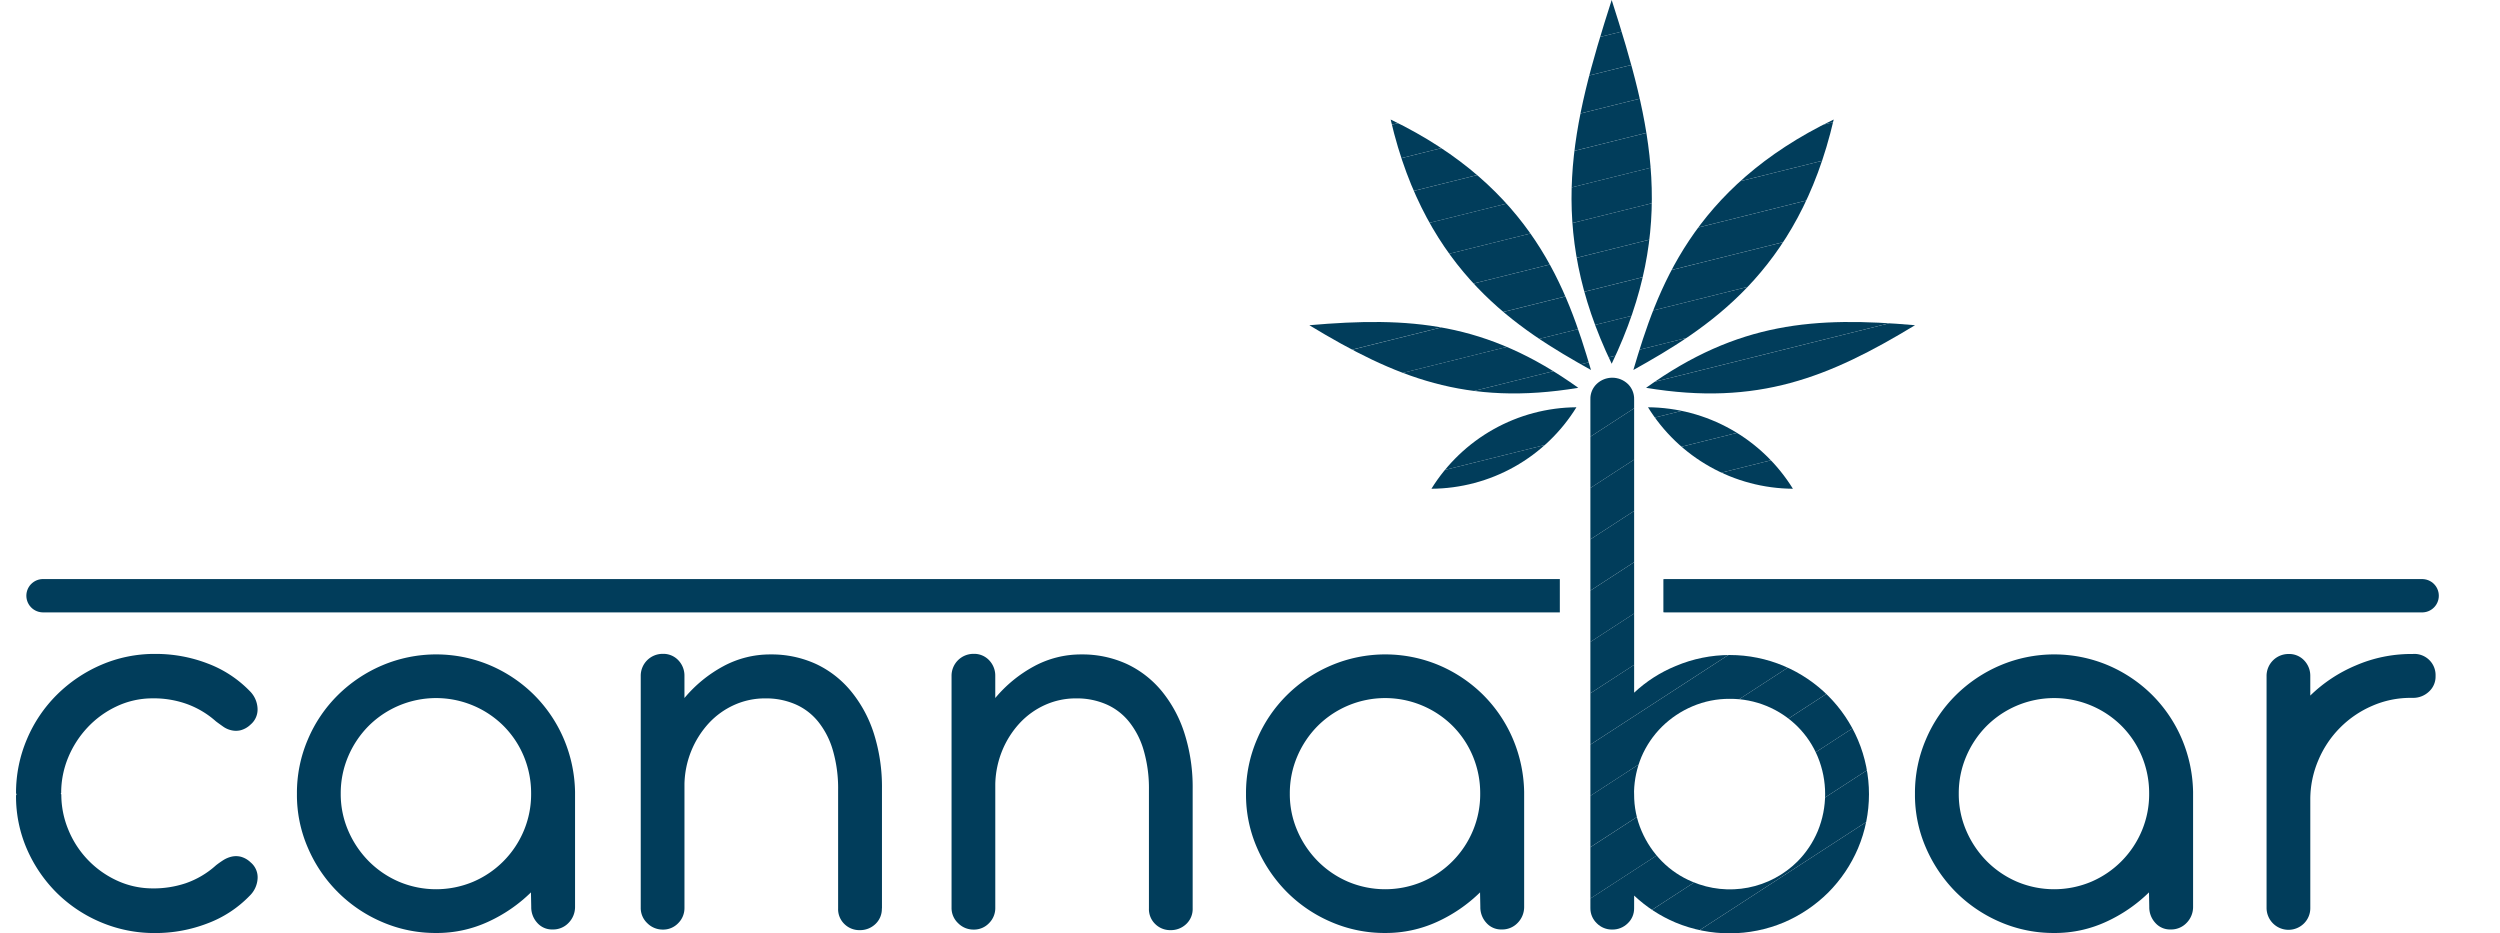
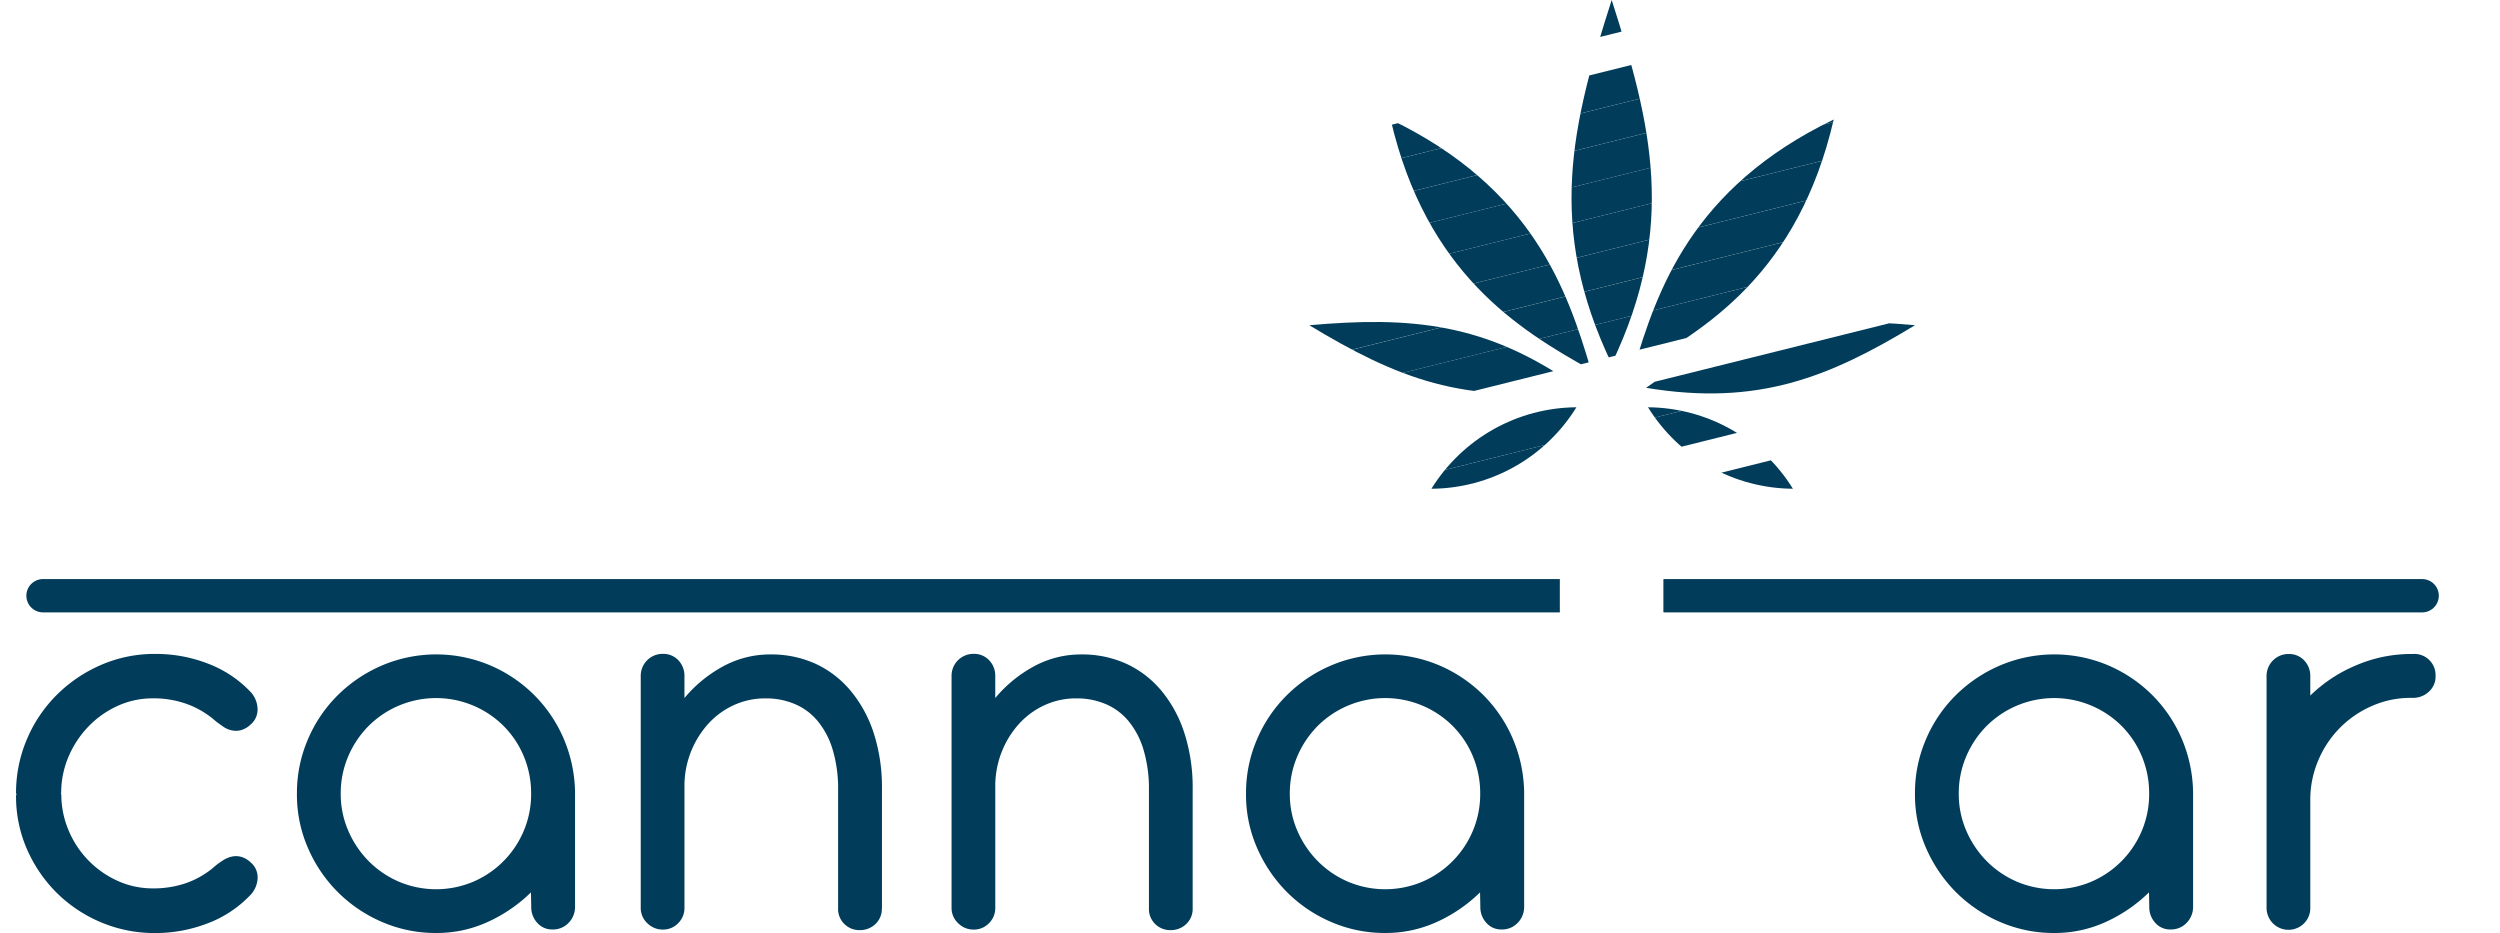
<svg xmlns="http://www.w3.org/2000/svg" width="150" height="55.996" viewBox="0 0 150 55.996">
  <defs>
    <clipPath id="a">
      <path d="M50.75 210h93.59v4.795H50.75z" transform="translate(-50.75 -210)" fill="#013d5b" />
    </clipPath>
    <clipPath id="b">
      <path d="M284.29 212.5h50.2v3.2h-50.2z" transform="translate(-284.29 -212.5)" fill="#013d5b" />
    </clipPath>
    <clipPath id="c">
      <path d="M250.606 157.246a10.32 10.32.0 00-8.7 4.889A10.3 10.3.0 00250.606 157.246zm-16.026-4.923c5.15 3.12 9.419 4.872 16.137 3.756C245.183 152.113 240.58 151.8 234.58 152.323zm16.9 2.688c-1.415-4.786-3.5-10.923-12.021-15.03C241.6 149.195 247.123 152.575 251.482 155.011zm3.415 2.235a10.319 10.319.0 018.7 4.889A10.3 10.3.0 01254.9 157.246zm16.026-4.923c-5.15 3.12-9.419 4.872-16.137 3.756C260.319 152.113 264.922 151.8 270.922 152.323zm-16.9 2.688c1.415-4.786 3.5-10.923 12.021-15.03C263.909 149.195 258.379 152.575 254.02 155.011zm-1.3-22.2c-2.393 7.466-3.94 13.615.0 21.825C256.661 146.425 255.114 140.272 252.721 132.81z" transform="translate(-234.58 -132.81)" fill="#013d5b" />
    </clipPath>
    <clipPath id="d">
      <path d="M260.469 125.18l7.573 30.372-34.419 8.581-7.573-30.372z" transform="translate(-226.05 -125.18)" fill="#013d5b" />
    </clipPath>
    <clipPath id="e">
-       <path d="M276.664 217.673a1.215 1.215.0 01-.385.906 1.291 1.291.0 01-.927.372 1.271 1.271.0 01-.927-.376 1.242 1.242.0 01-.385-.919V187.135a1.228 1.228.0 01.385-.927 1.354 1.354.0 011.855.0 1.238 1.238.0 01.385.932v17.6a8.166 8.166.0 012.492-1.6 8.319 8.319.0 016.5.0 8.379 8.379.0 014.44 4.44 8.343 8.343.0 010 6.5 8.449 8.449.0 01-1.79 2.654 8.541 8.541.0 01-2.65 1.786 8.43 8.43.0 01-6.5.013 8.384 8.384.0 01-2.491-1.62zm0-6.842a5.49 5.49.0 00.449 2.209 5.9 5.9.0 001.218 1.816 5.555 5.555.0 001.825 1.226 5.753 5.753.0 006.32-1.226 5.727 5.727.0 001.209-1.816 5.839 5.839.0 000-4.449 5.586 5.586.0 00-1.209-1.816 5.725 5.725.0 00-4.073-1.667 5.619 5.619.0 00-2.239.449 5.884 5.884.0 00-1.825 1.218A5.713 5.713.0 00277.1 208.6a5.8 5.8.0 00-.44 2.051z" transform="translate(-274.04 -185.84)" fill="#013d5b" />
-     </clipPath>
+       </clipPath>
    <clipPath id="f">
      <path d="M256.249 184.23l18.286 28.15-16.363 10.628-18.282-28.154z" transform="translate(-239.89 -184.23)" fill="#013d5b" />
    </clipPath>
  </defs>
  <g transform="translate(-50.75 -132.81)">
    <g transform="translate(50.75 132.81)">
      <g transform="translate(0 32.987)">
        <g clip-path="url(#a)">
          <line x2="91.043" transform="translate(2.581 2.756)" fill="none" stroke="#013d5b" stroke-linecap="round" stroke-miterlimit="3.864" stroke-width="2" />
        </g>
      </g>
      <g transform="translate(99.803 34.056)">
        <g clip-path="url(#b)">
          <line x2="45.406" transform="translate(0.12 1.688)" fill="none" stroke="#013d5b" stroke-linecap="round" stroke-miterlimit="3.864" stroke-width="2" />
        </g>
      </g>
      <g transform="translate(0.966)">
        <g transform="translate(77.594)">
          <g clip-path="url(#c)">
            <g transform="translate(-3.645 -3.261)">
              <g clip-path="url(#d)">
                <path d="M260.459 125.19l.5 2.026L226.544 135.8l-.5-2.026z" transform="translate(-226.044 -125.186)" fill="#013d5b" />
-                 <path d="M261.639 129.93l.5 2.021-34.419 8.585-.5-2.026z" transform="translate(-226.72 -127.9)" fill="#013d5b" />
                <path d="M262.819 134.66l.5 2.026L228.9 145.267l-.5-2.021z" transform="translate(-227.396 -130.609)" fill="#013d5b" />
                <path d="M264 139.4l.5 2.026-34.419 8.581-.5-2.026z" transform="translate(-228.071 -133.323)" fill="#013d5b" />
                <path d="M265.179 144.14l.509 2.026-34.423 8.581-.5-2.026z" transform="translate(-228.747 -136.037)" fill="#013d5b" />
                <path d="M266.363 148.88l.5 2.026-34.423 8.581-.5-2.026z" transform="translate(-229.423 -138.752)" fill="#013d5b" />
                <path d="M267.543 153.62l.5 2.021-34.419 8.585-.509-2.026z" transform="translate(-230.099 -141.466)" fill="#013d5b" />
                <path d="M268.729 158.35l.5 2.026-34.419 8.581-.5-2.021z" transform="translate(-230.78 -144.175)" fill="#013d5b" />
                <path d="M269.909 163.09l.5 2.026L235.994 173.7l-.5-2.026z" transform="translate(-231.456 -146.889)" fill="#013d5b" />
                <path d="M271.089 167.83l.5 2.026-34.419 8.581-.5-2.026z" transform="translate(-232.131 -149.603)" fill="#013d5b" />
-                 <path d="M272.269 172.57l.5 2.026-34.419 8.581-.5-2.026z" transform="translate(-232.807 -152.318)" fill="#013d5b" />
                <path d="M273.449 177.31l.508 2.021-34.423 8.586-.5-2.026z" transform="translate(-233.483 -155.032)" fill="#013d5b" />
                <path d="M274.633 182.04l.5 2.026-34.423 8.581-.5-2.021z" transform="translate(-234.159 -157.741)" fill="#013d5b" />
-                 <path d="M275.813 186.78l.5 2.026L241.9 197.387l-.509-2.026z" transform="translate(-234.835 -160.455)" fill="#013d5b" />
                <path d="M277 191.52l.5 2.026-34.419 8.581-.5-2.026z" transform="translate(-235.516 -163.17)" fill="#013d5b" />
              </g>
            </g>
          </g>
          <path d="M260.421 189.99a10.319 10.319.0 00-8.7 4.889A10.3 10.3.0 00260.421 189.99z" transform="translate(-244.395 -165.554)" fill="none" fill-rule="evenodd" />
          <path d="M234.58 178.209c5.15 3.12 9.419 4.872 16.137 3.756C245.183 178 240.58 177.683 234.58 178.209z" transform="translate(-234.58 -158.696)" fill="none" fill-rule="evenodd" />
          <path d="M258.022 164.62c-1.415-4.786-3.5-10.923-12.022-15.03C248.137 158.8 253.662 162.184 258.022 164.62z" transform="translate(-241.12 -142.419)" fill="none" fill-rule="evenodd" />
          <path d="M282.12 189.99a10.319 10.319.0 018.7 4.889A10.3 10.3.0 01282.12 189.99z" transform="translate(-261.804 -165.554)" fill="none" fill-rule="evenodd" />
          <path d="M298 178.209c-5.15 3.12-9.419 4.872-16.137 3.756C287.394 178 292 177.683 298 178.209z" transform="translate(-261.655 -158.696)" fill="none" fill-rule="evenodd" />
          <path d="M280.07 164.62c1.415-4.786 3.5-10.923 12.021-15.03C289.959 158.8 284.429 162.184 280.07 164.62z" transform="translate(-260.63 -142.419)" fill="none" fill-rule="evenodd" />
          <path d="M273.8 132.81c-2.393 7.466-3.94 13.615.0 21.825C277.741 146.425 276.194 140.272 273.8 132.81z" transform="translate(-255.66 -132.81)" fill="none" fill-rule="evenodd" />
        </g>
        <path d="M55.715 232.958a5.53 5.53.0 01.419-2.12 5.952 5.952.0 011.158-1.8 5.7 5.7.0 011.727-1.261 5.048 5.048.0 012.128-.491 5.928 5.928.0 012.043.316A5.364 5.364.0 0165 228.667c.141.107.286.209.436.316a1.368 1.368.0 00.491.218 1.2 1.2.0 00.551.0 1.367 1.367.0 00.6-.342 1.178 1.178.0 00.419-.966 1.566 1.566.0 00-.474-1.051 6.9 6.9.0 00-2.538-1.654 8.644 8.644.0 00-3.12-.568 8.059 8.059.0 00-3.252.658 8.6 8.6.0 00-2.654 1.791 8.292 8.292.0 00-1.795 2.658 8.2 8.2.0 00-.658 3.261l.017.017a.044.044.0 00.017.034l-.034.068a7.934 7.934.0 00.658 3.235 8.476 8.476.0 001.795 2.624 8.37 8.37.0 002.654 1.761 8.254 8.254.0 003.252.641 8.687 8.687.0 003.111-.573 6.859 6.859.0 002.551-1.667 1.565 1.565.0 00.474-1.047 1.164 1.164.0 00-.419-.953 1.367 1.367.0 00-.6-.342 1.2 1.2.0 00-.551.0 1.611 1.611.0 00-.491.209q-.231.147-.436.308a5.281 5.281.0 01-1.82 1.077 6.05 6.05.0 01-2.034.308 5.092 5.092.0 01-2.154-.5 5.732 5.732.0 01-2.863-3.047 5.49 5.49.0 01-.41-2.094l-.034-.034A.118.118.0 0055.715 232.958z" transform="translate(-53.01 -185.385)" fill="#013d5b" fill-rule="evenodd" />
        <path d="M92.44 233.049a8.114 8.114.0 01.658-3.261 8.273 8.273.0 011.795-2.654 8.528 8.528.0 012.662-1.786 8.309 8.309.0 016.462-.009 8.445 8.445.0 012.632 1.761 8.357 8.357.0 011.786 2.62 8.5 8.5.0 01.692 3.222v6.885a1.356 1.356.0 01-.385.966 1.274 1.274.0 01-.966.4 1.174 1.174.0 01-.919-.4 1.381 1.381.0 01-.359-.957l-.017-.868a9.036 9.036.0 01-2.573 1.765 7.329 7.329.0 01-3.115.671 8.057 8.057.0 01-3.239-.658A8.438 8.438.0 0193.1 236.3 7.941 7.941.0 0192.44 233.049zm2.628.0a5.511 5.511.0 00.449 2.214 5.917 5.917.0 001.218 1.82 5.764 5.764.0 001.812 1.239 5.732 5.732.0 004.487.0 5.732 5.732.0 003.021-3.06 5.65 5.65.0 00.436-2.214 5.762 5.762.0 00-.436-2.239 5.651 5.651.0 00-1.209-1.82 5.717 5.717.0 00-1.812-1.222 5.737 5.737.0 00-6.3 1.222 5.816 5.816.0 00-1.218 1.82A5.619 5.619.0 0095.068 233.049z" transform="translate(-75.59 -185.425)" fill="#013d5b" fill-rule="evenodd" />
        <path d="M155.176 239.888a1.237 1.237.0 01-.385.932 1.324 1.324.0 01-.944.367 1.271 1.271.0 01-.919-.367 1.24 1.24.0 01-.376-.932v-7.12a8.165 8.165.0 00-.3-2.316 4.919 4.919.0 00-.859-1.726 3.6 3.6.0 00-1.376-1.077 4.425 4.425.0 00-1.829-.367 4.5 4.5.0 00-1.868.393 4.725 4.725.0 00-1.517 1.086 5.565 5.565.0 00-1.47 3.654v7.427a1.27 1.27.0 01-.376.927 1.243 1.243.0 01-.919.385 1.3 1.3.0 01-.936-.385 1.247 1.247.0 01-.393-.932V225.943a1.314 1.314.0 011.329-1.333 1.228 1.228.0 01.927.385 1.327 1.327.0 01.367.949v1.316a7.959 7.959.0 012.338-1.91 5.891 5.891.0 012.812-.705 6.4 6.4.0 012.752.577 6.033 6.033.0 012.1 1.641A7.66 7.66.0 01154.7 229.4a10.622 10.622.0 01.483 3.291v7.192z" transform="translate(-103.231 -185.379)" fill="#013d5b" fill-rule="evenodd" />
        <path d="M198.816 239.888a1.237 1.237.0 01-.385.932 1.324 1.324.0 01-.944.367 1.271 1.271.0 01-.919-.367 1.24 1.24.0 01-.376-.932v-7.12a8.163 8.163.0 00-.3-2.316 4.92 4.92.0 00-.859-1.726 3.6 3.6.0 00-1.376-1.077 4.425 4.425.0 00-1.829-.367 4.5 4.5.0 00-1.868.393 4.724 4.724.0 00-1.517 1.086 5.507 5.507.0 00-1.043 1.628 5.642 5.642.0 00-.427 2.026v7.427a1.27 1.27.0 01-.376.927 1.243 1.243.0 01-.919.385 1.288 1.288.0 01-.936-.385 1.247 1.247.0 01-.393-.932V225.943a1.314 1.314.0 011.329-1.333 1.228 1.228.0 01.927.385 1.327 1.327.0 01.367.949v1.316a7.959 7.959.0 012.338-1.91 5.891 5.891.0 012.812-.705 6.4 6.4.0 012.752.577 6.033 6.033.0 012.1 1.641 7.66 7.66.0 011.359 2.543 10.621 10.621.0 01.483 3.291v7.192z" transform="translate(-128.222 -185.379)" fill="#013d5b" fill-rule="evenodd" />
        <path d="M225.69 233.049a8.113 8.113.0 01.658-3.261 8.273 8.273.0 011.795-2.654 8.479 8.479.0 012.662-1.786 8.309 8.309.0 016.462-.009A8.444 8.444.0 01239.9 227.1a8.357 8.357.0 011.786 2.62 8.5 8.5.0 01.692 3.222v6.885a1.356 1.356.0 01-.385.966 1.274 1.274.0 01-.966.4 1.174 1.174.0 01-.919-.4 1.381 1.381.0 01-.359-.957l-.017-.868a9.035 9.035.0 01-2.573 1.765 7.394 7.394.0 01-3.115.671 8.056 8.056.0 01-3.239-.658 8.41 8.41.0 01-2.658-1.795 8.611 8.611.0 01-1.795-2.654A7.94 7.94.0 01225.69 233.049zm2.628.0a5.511 5.511.0 00.449 2.214 5.917 5.917.0 001.218 1.82 5.763 5.763.0 001.812 1.239 5.732 5.732.0 004.487.0 5.731 5.731.0 003.021-3.06 5.65 5.65.0 00.436-2.214 5.761 5.761.0 00-.436-2.239 5.651 5.651.0 00-1.209-1.82 5.717 5.717.0 00-1.812-1.222 5.737 5.737.0 00-6.3 1.222 5.816 5.816.0 00-1.218 1.82A5.619 5.619.0 00228.318 233.049z" transform="translate(-151.895 -185.425)" fill="#013d5b" fill-rule="evenodd" />
        <g transform="translate(94.457 22.662)">
          <g clip-path="url(#e)">
            <g transform="translate(-14.594 -0.688)">
              <g clip-path="url(#f)">
                <path d="M256.233 184.24l1.406 2.167-16.363 10.624-1.406-2.167z" transform="translate(-239.878 -184.236)" fill="#013d5b" />
                <path d="M259.523 189.31l1.406 2.167L244.566 202.1l-1.406-2.167z" transform="translate(-241.762 -187.139)" fill="#013d5b" />
                <path d="M262.813 194.38l1.406 2.167-16.359 10.624L246.45 205z" transform="translate(-243.647 -190.042)" fill="#013d5b" />
                <path d="M266.109 199.45l1.406 2.162-16.359 10.624-1.406-2.162z" transform="translate(-245.536 -192.946)" fill="#013d5b" />
                <path d="M269.4 204.51l1.406 2.167-16.36 10.623-1.406-2.167z" transform="translate(-247.42 -195.843)" fill="#013d5b" />
                <path d="M272.689 209.58l1.406 2.167-16.359 10.624L256.33 220.2z" transform="translate(-249.304 -198.747)" fill="#013d5b" />
                <path d="M275.979 214.65l1.406 2.167-16.359 10.624-1.406-2.167z" transform="translate(-251.189 -201.65)" fill="#013d5b" />
                <path d="M279.269 219.72l1.406 2.162-16.359 10.624-1.406-2.162z" transform="translate(-253.072 -204.553)" fill="#013d5b" />
                <path d="M282.559 224.78l1.406 2.167-16.359 10.624L266.2 235.4z" transform="translate(-254.956 -207.451)" fill="#013d5b" />
                <path d="M285.849 229.85l1.41 2.167L270.9 242.641l-1.406-2.167z" transform="translate(-256.84 -210.354)" fill="#013d5b" />
                <path d="M289.143 234.92l1.406 2.167-16.363 10.624-1.406-2.167z" transform="translate(-258.724 -213.258)" fill="#013d5b" />
                <path d="M292.433 239.99l1.406 2.162-16.363 10.624-1.406-2.162z" transform="translate(-260.608 -216.161)" fill="#013d5b" />
                <path d="M295.723 245.05l1.406 2.167-16.363 10.624-1.406-2.167z" transform="translate(-262.492 -219.059)" fill="#013d5b" />
              </g>
            </g>
          </g>
          <path d="M276.664 217.673a1.215 1.215.0 01-.385.906 1.291 1.291.0 01-.927.372 1.271 1.271.0 01-.927-.376 1.242 1.242.0 01-.385-.919V187.135a1.228 1.228.0 01.385-.927 1.354 1.354.0 011.855.0 1.238 1.238.0 01.385.932v17.6a8.166 8.166.0 012.492-1.6 8.319 8.319.0 016.5.0 8.379 8.379.0 014.44 4.44 8.343 8.343.0 010 6.5 8.449 8.449.0 01-1.79 2.654 8.541 8.541.0 01-2.65 1.786 8.43 8.43.0 01-6.5.013 8.384 8.384.0 01-2.491-1.62z" transform="translate(-274.04 -185.84)" fill="none" fill-rule="evenodd" />
          <path d="M280.18 236.652a5.489 5.489.0 00.449 2.209 5.9 5.9.0 001.218 1.816 5.556 5.556.0 001.825 1.227 5.752 5.752.0 006.32-1.227 5.727 5.727.0 001.209-1.816 5.84 5.84.0 000-4.449 5.588 5.588.0 00-1.209-1.816 5.726 5.726.0 00-4.073-1.667 5.619 5.619.0 00-2.239.449 5.884 5.884.0 00-1.825 1.218 5.717 5.717.0 00-1.235 1.825 5.8 5.8.0 00-.44 2.051z" transform="translate(-277.556 -211.661)" fill="none" fill-rule="evenodd" />
        </g>
        <path d="M319.61 233.049a8.113 8.113.0 01.658-3.261 8.273 8.273.0 011.795-2.654 8.53 8.53.0 012.662-1.786 8.309 8.309.0 016.462-.009 8.444 8.444.0 012.632 1.761 8.357 8.357.0 011.786 2.62 8.5 8.5.0 01.692 3.222v6.885a1.356 1.356.0 01-.385.966 1.274 1.274.0 01-.966.4 1.174 1.174.0 01-.919-.4 1.38 1.38.0 01-.359-.957l-.017-.868a9.033 9.033.0 01-2.573 1.765 7.329 7.329.0 01-3.115.671 8.057 8.057.0 01-3.239-.658 8.482 8.482.0 01-2.658-1.795 8.612 8.612.0 01-1.795-2.654A7.94 7.94.0 01319.61 233.049zm2.628.0a5.51 5.51.0 00.449 2.214 5.919 5.919.0 001.218 1.82 5.764 5.764.0 001.812 1.239 5.732 5.732.0 004.487.0 5.732 5.732.0 003.021-3.06 5.652 5.652.0 00.436-2.214 5.763 5.763.0 00-.436-2.239 5.651 5.651.0 00-1.209-1.82 5.718 5.718.0 00-1.812-1.222 5.738 5.738.0 00-6.3 1.222 5.819 5.819.0 00-1.218 1.82A5.619 5.619.0 00322.238 233.049z" transform="translate(-205.678 -185.425)" fill="#013d5b" fill-rule="evenodd" />
        <path d="M371.59 227.124a8.777 8.777.0 012.727-1.808 8.391 8.391.0 013.316-.692h.111a1.271 1.271.0 011.368 1.325 1.216 1.216.0 01-.4.936 1.374 1.374.0 01-.966.372h-.107a5.736 5.736.0 00-2.338.483 6.129 6.129.0 00-3.222 3.256 5.991 5.991.0 00-.483 2.385v6.474a1.287 1.287.0 01-.376.932 1.316 1.316.0 01-2.248-.932V225.958a1.314 1.314.0 011.329-1.333 1.228 1.228.0 01.927.385 1.324 1.324.0 01.367.944v1.171z" transform="translate(-233.944 -185.385)" fill="#013d5b" fill-rule="evenodd" />
      </g>
    </g>
  </g>
</svg>